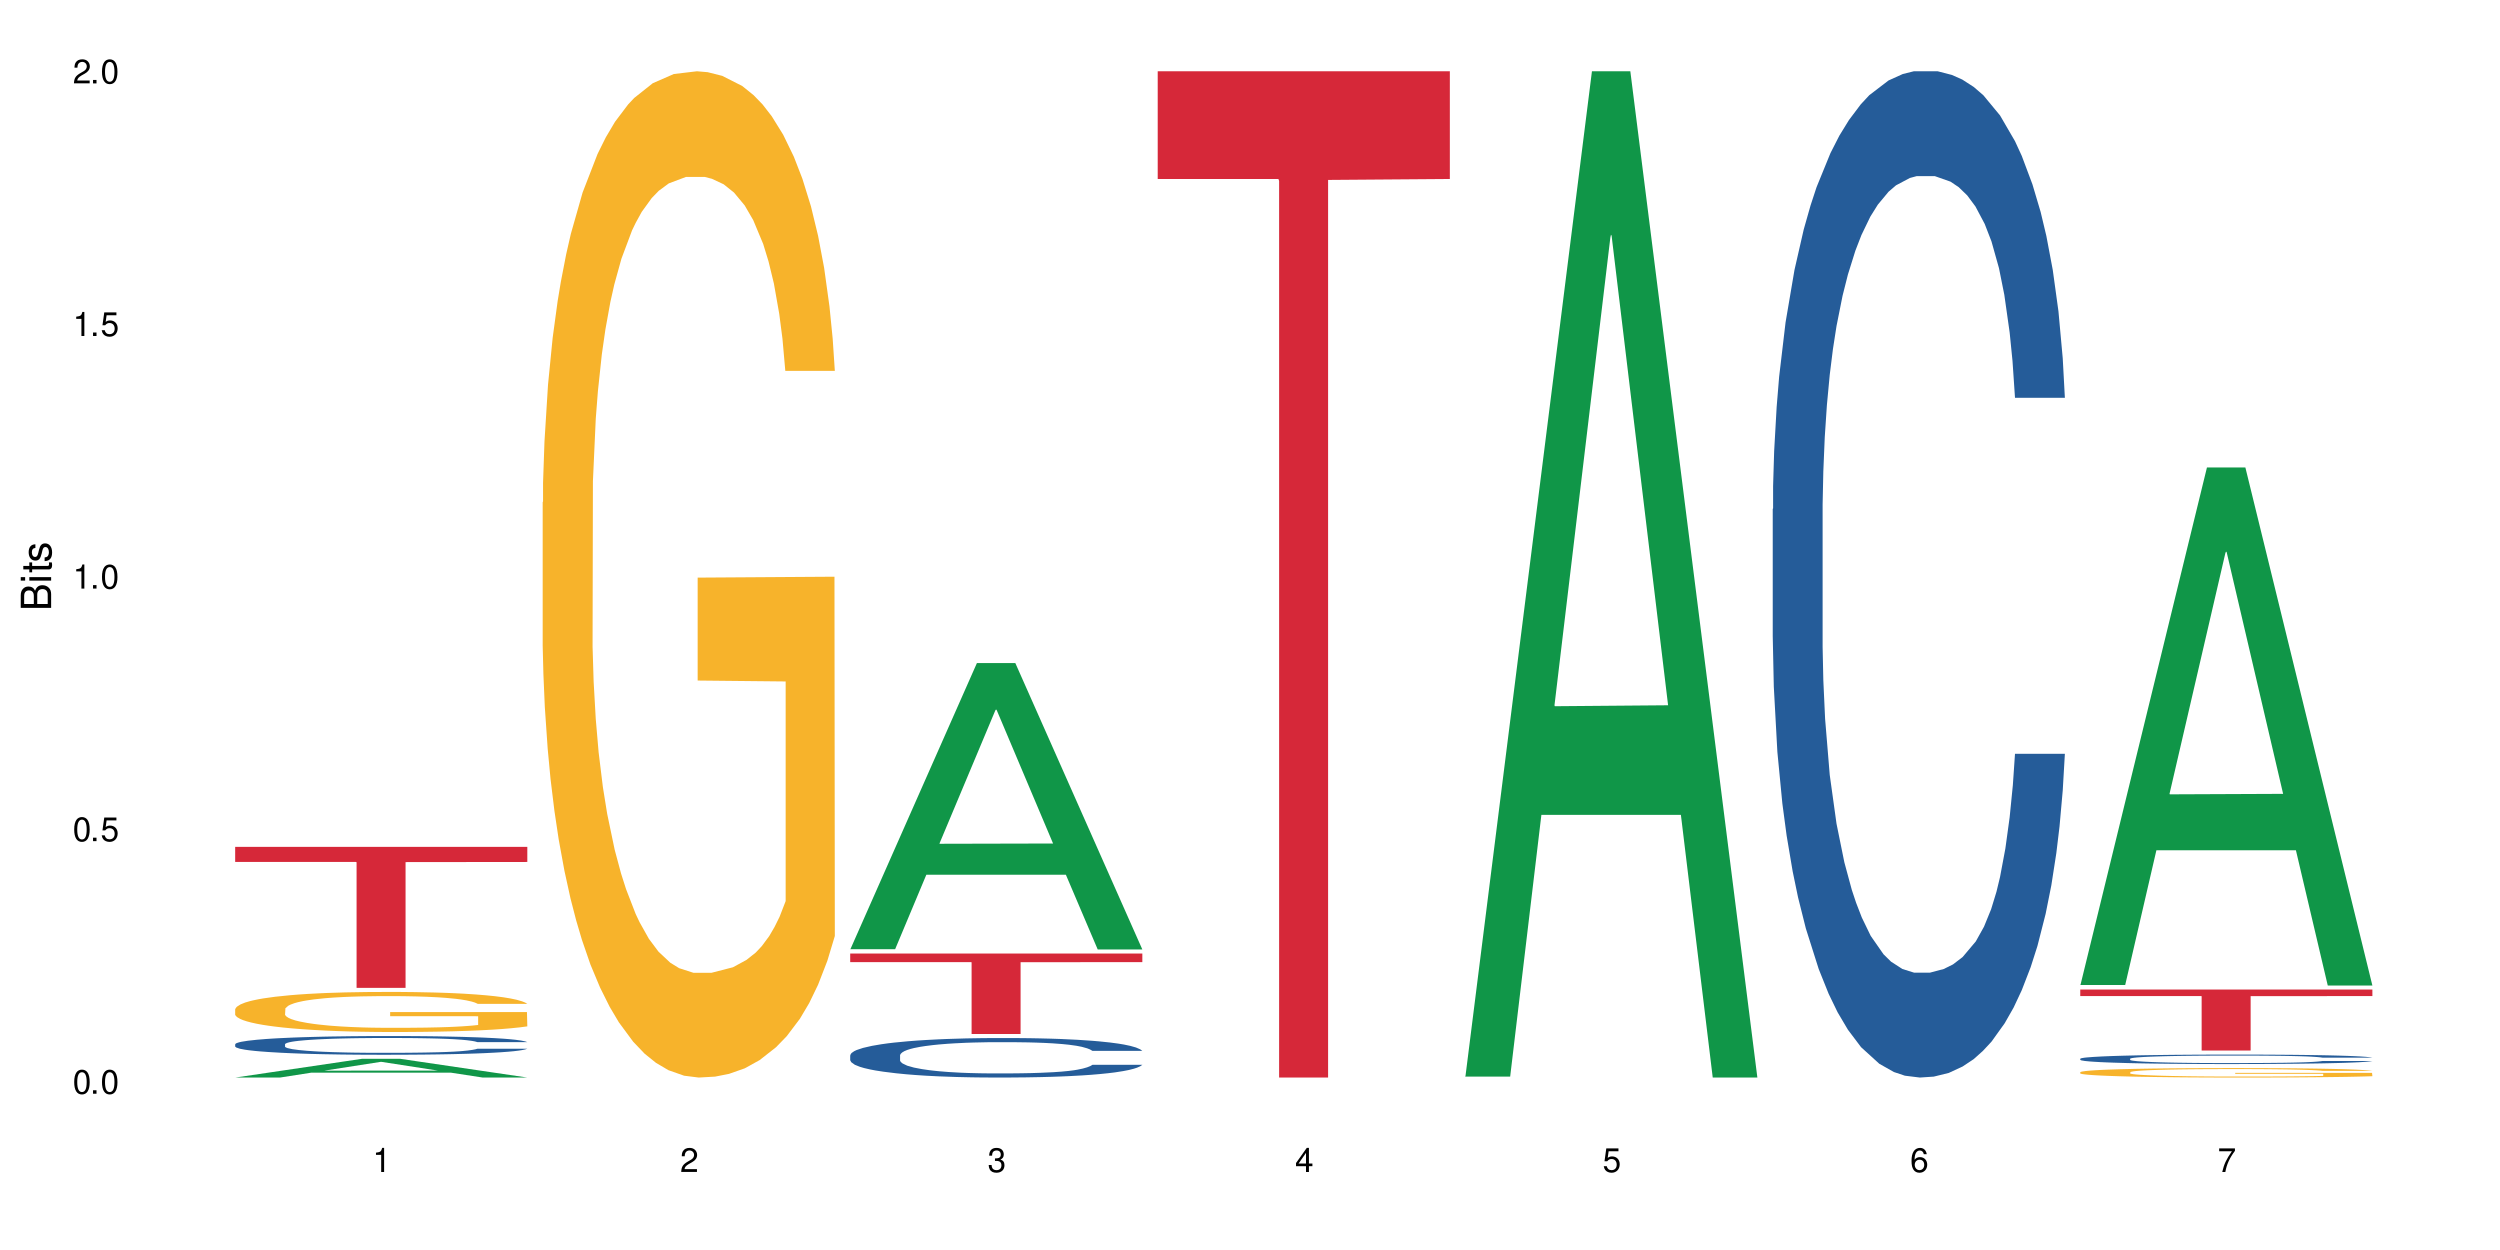
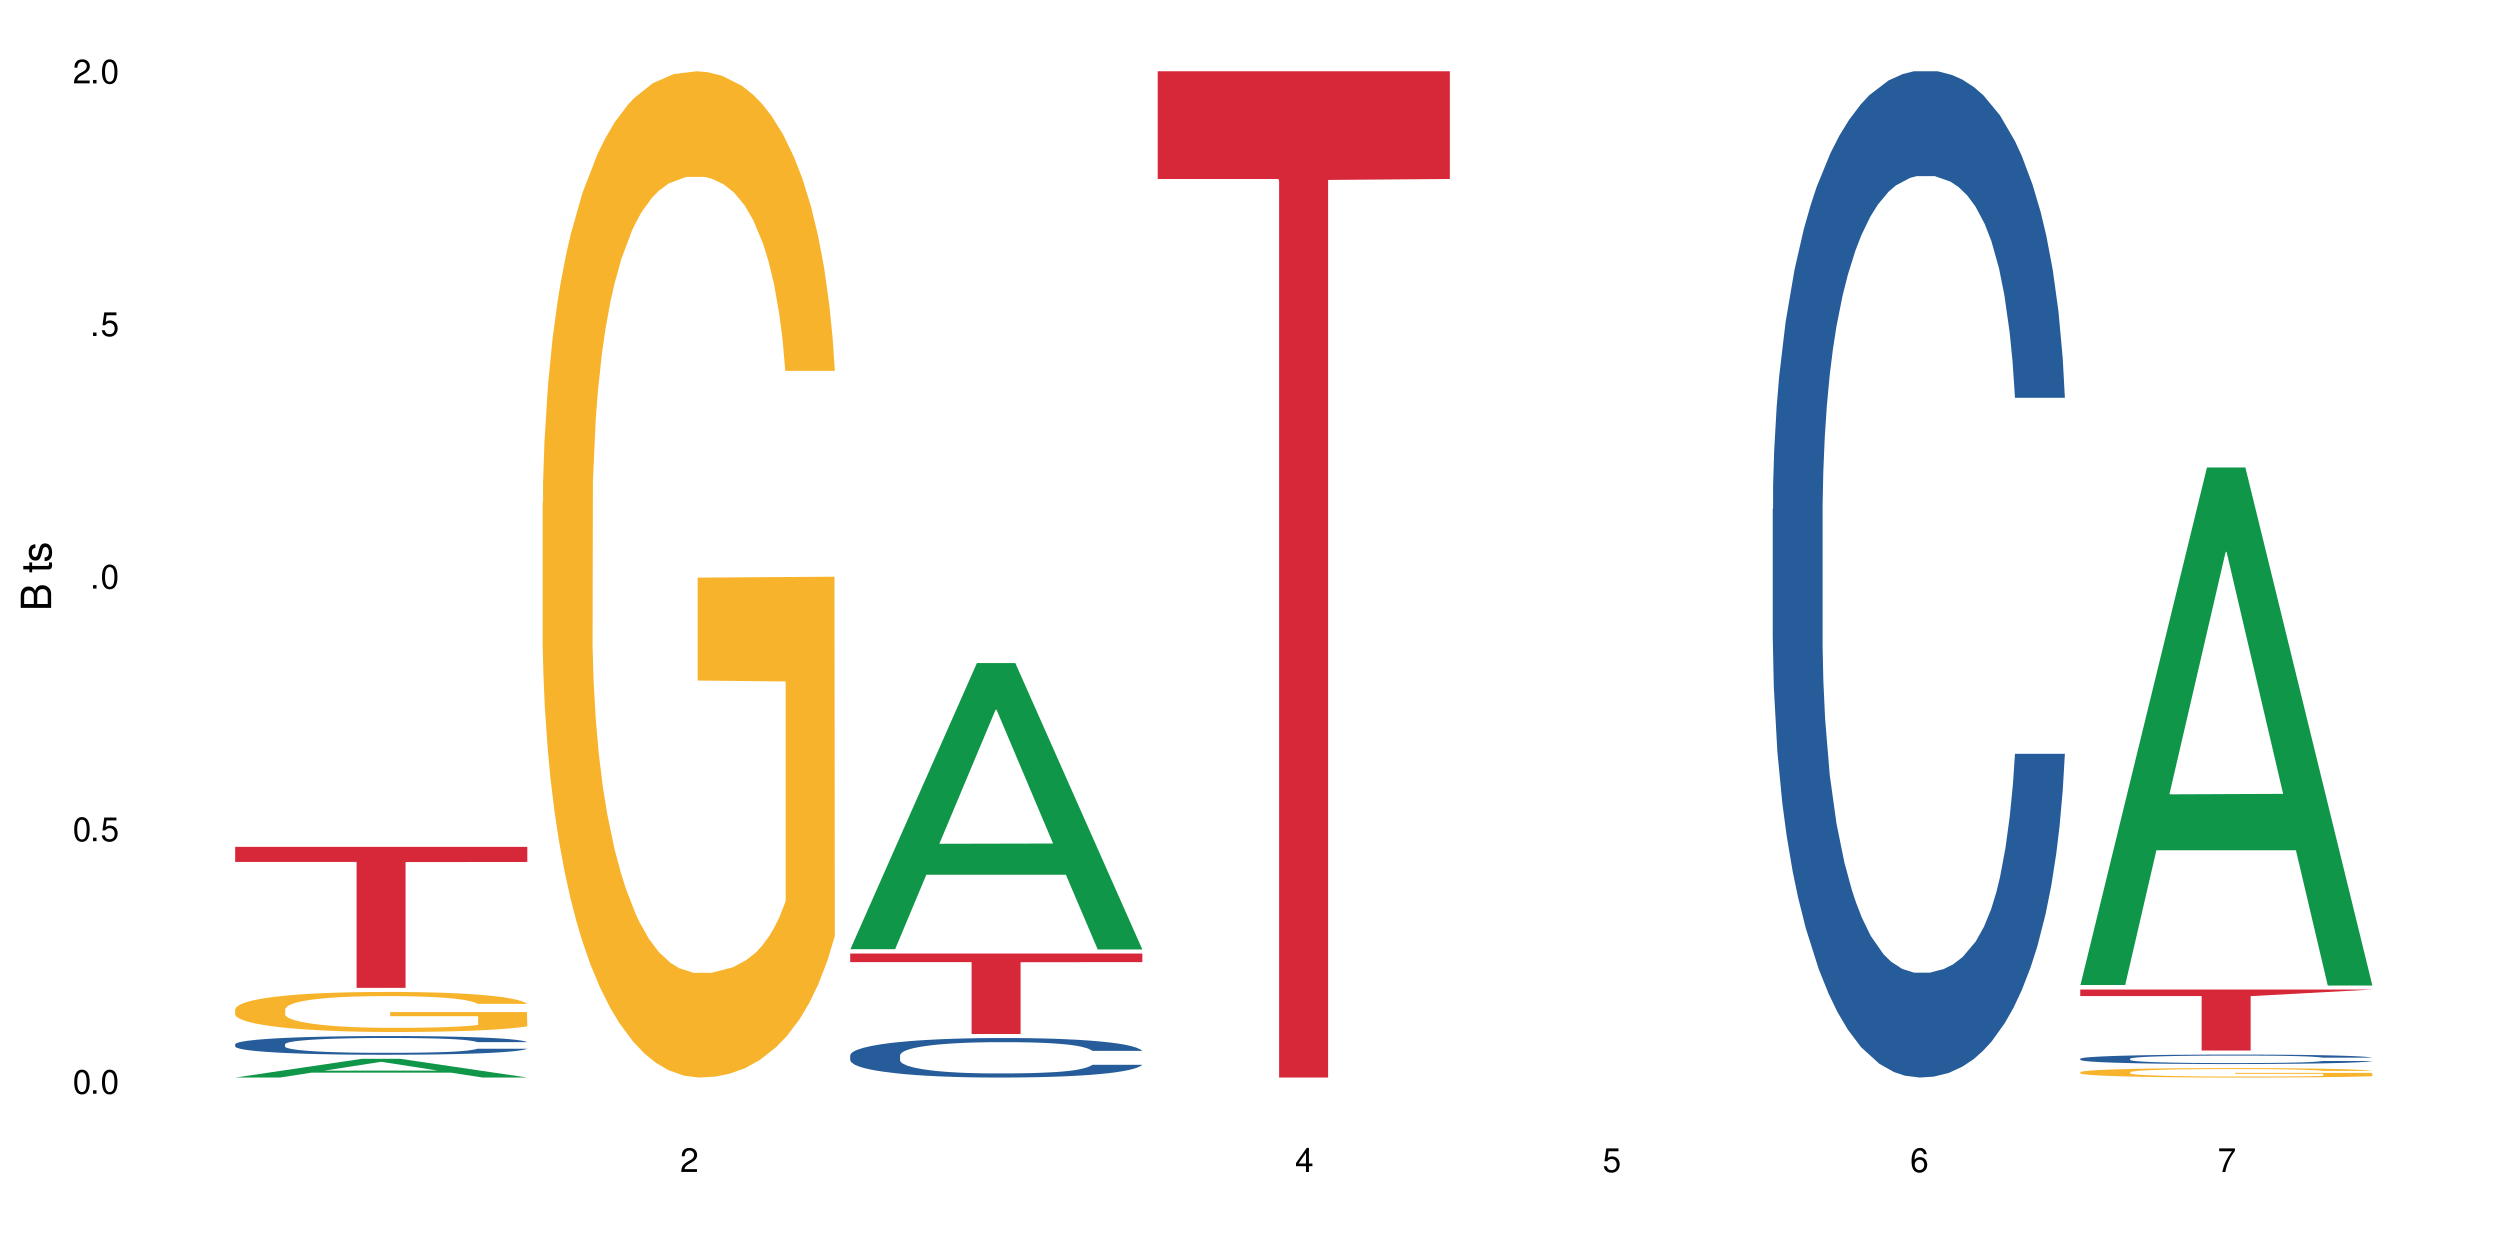
<svg xmlns="http://www.w3.org/2000/svg" xmlns:xlink="http://www.w3.org/1999/xlink" width="720" height="360" viewBox="0 0 720 360">
  <defs>
    <g>
      <g id="glyph-0-0">
</g>
      <g id="glyph-0-1">
        <path d="M 2.641 -6.938 C 2 -6.938 1.422 -6.656 1.078 -6.172 C 0.641 -5.562 0.406 -4.641 0.406 -3.359 C 0.406 -1.016 1.188 0.219 2.641 0.219 C 4.078 0.219 4.859 -1.016 4.859 -3.297 C 4.859 -4.641 4.656 -5.547 4.203 -6.172 C 3.844 -6.656 3.281 -6.938 2.641 -6.938 Z M 2.641 -6.188 C 3.547 -6.188 4 -5.25 4 -3.375 C 4 -1.406 3.562 -0.484 2.625 -0.484 C 1.734 -0.484 1.281 -1.438 1.281 -3.344 C 1.281 -5.25 1.734 -6.188 2.641 -6.188 Z M 2.641 -6.188 " />
      </g>
      <g id="glyph-0-2">
        <path d="M 1.828 -1 L 0.828 -1 L 0.828 0 L 1.828 0 Z M 1.828 -1 " />
      </g>
      <g id="glyph-0-3">
        <path d="M 4.562 -6.797 L 1.062 -6.797 L 0.547 -3.094 L 1.328 -3.094 C 1.719 -3.562 2.047 -3.734 2.578 -3.734 C 3.484 -3.734 4.062 -3.109 4.062 -2.094 C 4.062 -1.125 3.484 -0.531 2.578 -0.531 C 1.828 -0.531 1.375 -0.906 1.188 -1.672 L 0.328 -1.672 C 0.453 -1.109 0.547 -0.844 0.75 -0.594 C 1.125 -0.078 1.828 0.219 2.594 0.219 C 3.969 0.219 4.922 -0.781 4.922 -2.219 C 4.922 -3.562 4.031 -4.484 2.719 -4.484 C 2.25 -4.484 1.859 -4.359 1.469 -4.062 L 1.734 -5.969 L 4.562 -5.969 Z M 4.562 -6.797 " />
      </g>
      <g id="glyph-0-4">
-         <path d="M 2.484 -4.938 L 2.484 0 L 3.328 0 L 3.328 -6.938 L 2.766 -6.938 C 2.469 -5.875 2.281 -5.734 0.984 -5.562 L 0.984 -4.938 Z M 2.484 -4.938 " />
-       </g>
+         </g>
      <g id="glyph-0-5">
        <path d="M 4.859 -0.828 L 1.281 -0.828 C 1.359 -1.406 1.672 -1.781 2.5 -2.281 L 3.469 -2.828 C 4.406 -3.344 4.906 -4.062 4.906 -4.906 C 4.906 -5.484 4.672 -6.031 4.266 -6.406 C 3.859 -6.766 3.375 -6.938 2.719 -6.938 C 1.859 -6.938 1.219 -6.625 0.844 -6.031 C 0.609 -5.672 0.5 -5.234 0.484 -4.531 L 1.328 -4.531 C 1.359 -5.016 1.406 -5.281 1.531 -5.516 C 1.75 -5.938 2.188 -6.203 2.703 -6.203 C 3.469 -6.203 4.031 -5.641 4.031 -4.891 C 4.031 -4.344 3.719 -3.859 3.125 -3.516 L 2.234 -3 C 0.812 -2.172 0.406 -1.531 0.328 -0.016 L 4.859 -0.016 Z M 4.859 -0.828 " />
      </g>
      <g id="glyph-0-6">
-         <path d="M 2.125 -3.188 L 2.578 -3.188 C 3.5 -3.188 3.984 -2.766 3.984 -1.922 C 3.984 -1.062 3.469 -0.531 2.594 -0.531 C 1.656 -0.531 1.203 -1 1.156 -2.016 L 0.312 -2.016 C 0.344 -1.453 0.438 -1.094 0.609 -0.781 C 0.953 -0.109 1.625 0.219 2.547 0.219 C 3.953 0.219 4.859 -0.625 4.859 -1.938 C 4.859 -2.828 4.516 -3.297 3.703 -3.594 C 4.344 -3.844 4.656 -4.328 4.656 -5.031 C 4.656 -6.219 3.875 -6.938 2.578 -6.938 C 1.203 -6.938 0.484 -6.172 0.453 -4.703 L 1.297 -4.703 C 1.312 -5.125 1.344 -5.359 1.453 -5.578 C 1.641 -5.969 2.062 -6.203 2.594 -6.203 C 3.344 -6.203 3.797 -5.75 3.797 -5 C 3.797 -4.516 3.609 -4.219 3.25 -4.047 C 3.016 -3.953 2.703 -3.922 2.125 -3.906 Z M 2.125 -3.188 " />
-       </g>
+         </g>
      <g id="glyph-0-7">
        <path d="M 3.141 -1.672 L 3.141 0 L 3.984 0 L 3.984 -1.672 L 4.984 -1.672 L 4.984 -2.438 L 3.984 -2.438 L 3.984 -6.938 L 3.359 -6.938 L 0.266 -2.578 L 0.266 -1.672 Z M 3.141 -2.438 L 1 -2.438 L 3.141 -5.5 Z M 3.141 -2.438 " />
      </g>
      <g id="glyph-0-8">
        <path d="M 4.781 -5.125 C 4.609 -6.266 3.891 -6.938 2.844 -6.938 C 2.094 -6.938 1.422 -6.578 1.031 -5.953 C 0.594 -5.266 0.406 -4.422 0.406 -3.172 C 0.406 -2 0.578 -1.25 0.984 -0.641 C 1.359 -0.078 1.953 0.219 2.703 0.219 C 3.984 0.219 4.922 -0.75 4.922 -2.094 C 4.922 -3.375 4.062 -4.281 2.844 -4.281 C 2.172 -4.281 1.641 -4.031 1.281 -3.516 C 1.281 -5.234 1.828 -6.188 2.797 -6.188 C 3.391 -6.188 3.797 -5.797 3.938 -5.125 Z M 2.734 -3.531 C 3.547 -3.531 4.062 -2.953 4.062 -2.031 C 4.062 -1.156 3.484 -0.531 2.703 -0.531 C 1.922 -0.531 1.328 -1.188 1.328 -2.078 C 1.328 -2.938 1.906 -3.531 2.734 -3.531 Z M 2.734 -3.531 " />
      </g>
      <g id="glyph-0-9">
        <path d="M 4.984 -6.797 L 0.438 -6.797 L 0.438 -5.969 L 4.109 -5.969 C 2.5 -3.656 1.828 -2.234 1.328 0 L 2.219 0 C 2.594 -2.172 3.453 -4.047 4.984 -6.094 Z M 4.984 -6.797 " />
      </g>
      <g id="glyph-1-0">
</g>
      <g id="glyph-1-1">
        <path d="M 0 -0.953 L 0 -4.891 C 0 -5.719 -0.234 -6.344 -0.734 -6.797 C -1.188 -7.234 -1.812 -7.469 -2.5 -7.469 C -3.547 -7.469 -4.188 -7 -4.625 -5.875 C -4.984 -6.688 -5.625 -7.094 -6.531 -7.094 C -7.172 -7.094 -7.734 -6.859 -8.141 -6.391 C -8.562 -5.922 -8.75 -5.344 -8.75 -4.5 L -8.75 -0.953 Z M -4.984 -2.062 L -7.766 -2.062 L -7.766 -4.219 C -7.766 -4.844 -7.688 -5.203 -7.453 -5.5 C -7.219 -5.812 -6.859 -5.969 -6.375 -5.969 C -5.891 -5.969 -5.531 -5.812 -5.297 -5.5 C -5.062 -5.203 -4.984 -4.844 -4.984 -4.219 Z M -0.984 -2.062 L -4 -2.062 L -4 -4.781 C -4 -5.766 -3.438 -6.359 -2.484 -6.359 C -1.547 -6.359 -0.984 -5.766 -0.984 -4.781 Z M -0.984 -2.062 " />
      </g>
      <g id="glyph-1-2">
-         <path d="M -6.281 -1.797 L -6.281 -0.797 L 0 -0.797 L 0 -1.797 Z M -8.75 -1.797 L -8.75 -0.797 L -7.484 -0.797 L -7.484 -1.797 Z M -8.75 -1.797 " />
-       </g>
+         </g>
      <g id="glyph-1-3">
        <path d="M -6.281 -3.047 L -6.281 -2.016 L -8.016 -2.016 L -8.016 -1.016 L -6.281 -1.016 L -6.281 -0.172 L -5.469 -0.172 L -5.469 -1.016 L -0.719 -1.016 C -0.078 -1.016 0.281 -1.453 0.281 -2.234 C 0.281 -2.5 0.25 -2.719 0.188 -3.047 L -0.641 -3.047 C -0.609 -2.906 -0.594 -2.766 -0.594 -2.562 C -0.594 -2.141 -0.719 -2.016 -1.156 -2.016 L -5.469 -2.016 L -5.469 -3.047 Z M -6.281 -3.047 " />
      </g>
      <g id="glyph-1-4">
        <path d="M -4.531 -5.25 C -5.766 -5.25 -6.469 -4.422 -6.469 -2.969 C -6.469 -1.516 -5.719 -0.562 -4.547 -0.562 C -3.562 -0.562 -3.094 -1.062 -2.734 -2.562 L -2.516 -3.484 C -2.344 -4.188 -2.094 -4.469 -1.641 -4.469 C -1.047 -4.469 -0.641 -3.875 -0.641 -3 C -0.641 -2.453 -0.797 -2 -1.062 -1.75 C -1.25 -1.594 -1.422 -1.531 -1.875 -1.469 L -1.875 -0.406 C -0.422 -0.453 0.281 -1.266 0.281 -2.922 C 0.281 -4.5 -0.5 -5.516 -1.719 -5.516 C -2.656 -5.516 -3.172 -4.984 -3.469 -3.734 L -3.703 -2.766 C -3.891 -1.953 -4.156 -1.609 -4.594 -1.609 C -5.188 -1.609 -5.547 -2.125 -5.547 -2.938 C -5.547 -3.75 -5.203 -4.172 -4.531 -4.203 Z M -4.531 -5.25 " />
      </g>
    </g>
  </defs>
  <rect x="-72" y="-36" width="864" height="432" fill="rgb(100%, 100%, 100%)" fill-opacity="1" />
  <path fill-rule="nonzero" fill="rgb(6.275%, 58.824%, 28.235%)" fill-opacity="1" d="M 67.73 310.328 L 67.82 310.324 L 104.227 304.941 L 115.281 304.941 L 151.867 310.332 L 139.012 310.332 L 129.844 308.926 L 89.664 308.926 L 80.676 310.328 L 67.73 310.328 L 93.527 308.344 L 126.156 308.336 L 109.887 305.82 L 109.707 305.816 L 109.527 305.832 L 93.438 308.336 L 93.527 308.344 Z M 67.73 310.328 " />
  <path fill-rule="nonzero" fill="rgb(14.51%, 36.078%, 60%)" fill-opacity="1" d="M 67.73 300.73 L 67.832 300.723 L 67.832 300.605 L 68.141 300.418 L 68.859 300.184 L 69.578 300.02 L 71.426 299.727 L 73.988 299.449 L 76.656 299.23 L 78.605 299.102 L 80.352 299.004 L 84.352 298.82 L 86.918 298.727 L 89.688 298.645 L 93.074 298.559 L 95.535 298.512 L 101.078 298.434 L 105.18 298.398 L 108.363 298.383 L 115.238 298.383 L 119.34 298.402 L 122.316 298.426 L 125.598 298.465 L 128.371 298.512 L 133.191 298.621 L 137.5 298.758 L 139.449 298.836 L 142.527 298.988 L 144.891 299.137 L 146.531 299.266 L 148.379 299.449 L 150.02 299.668 L 151.25 299.922 L 151.867 300.133 L 137.5 300.133 L 136.785 299.934 L 135.961 299.781 L 134.422 299.582 L 132.883 299.438 L 130.73 299.293 L 128.781 299.199 L 126.113 299.105 L 123.754 299.047 L 121.289 299.004 L 118.93 298.973 L 114.414 298.945 L 109.184 298.945 L 107.234 298.953 L 103.23 298.992 L 101.078 299.027 L 98 299.098 L 95.844 299.16 L 93.281 299.262 L 91.535 299.344 L 89.379 299.473 L 87.84 299.586 L 86.098 299.75 L 85.07 299.871 L 84.148 300.008 L 83.328 300.172 L 82.711 300.344 L 82.301 300.527 L 82.094 300.703 L 82.094 301.469 L 82.301 301.645 L 82.812 301.852 L 84.148 302.152 L 86.098 302.414 L 88.355 302.621 L 90.508 302.77 L 91.742 302.84 L 93.383 302.918 L 95.945 303.016 L 99.641 303.113 L 101.797 303.156 L 105.078 303.195 L 108.465 303.215 L 112.98 303.215 L 116.98 303.195 L 119.648 303.168 L 122.418 303.129 L 126.215 303.047 L 128.574 302.969 L 130.629 302.875 L 132.168 302.781 L 133.191 302.699 L 134.73 302.547 L 135.961 302.379 L 136.887 302.207 L 137.5 302.039 L 151.867 302.039 L 151.25 302.238 L 150.328 302.43 L 149.402 302.574 L 147.969 302.746 L 146.324 302.898 L 143.965 303.07 L 142.016 303.184 L 139.449 303.309 L 137.09 303.402 L 134.527 303.484 L 130.73 303.582 L 128.266 303.633 L 125.598 303.676 L 122.418 303.715 L 118.418 303.75 L 114.109 303.77 L 110.105 303.777 L 105.797 303.766 L 102.617 303.746 L 98.41 303.703 L 93.176 303.613 L 89.379 303.52 L 86.406 303.426 L 83.84 303.328 L 80.969 303.195 L 77.273 302.977 L 75.016 302.809 L 73.477 302.672 L 71.734 302.48 L 70.5 302.305 L 69.066 302.031 L 68.039 301.68 L 67.73 301.41 Z M 67.73 300.73 " />
  <path fill-rule="nonzero" fill="rgb(96.863%, 70.196%, 16.863%)" fill-opacity="1" d="M 67.73 290.617 L 67.832 290.609 L 67.832 290.398 L 68.242 289.922 L 69.27 289.27 L 70.605 288.73 L 72.039 288.309 L 72.965 288.09 L 74.504 287.773 L 75.836 287.539 L 79.223 287.066 L 83.531 286.625 L 85.891 286.434 L 88.559 286.254 L 92.355 286.055 L 94.102 285.98 L 99.438 285.812 L 105.488 285.707 L 112.16 285.676 L 115.238 285.684 L 119.441 285.727 L 125.188 285.844 L 128.473 285.949 L 131.039 286.055 L 133.707 286.191 L 136.988 286.402 L 140.066 286.656 L 142.527 286.906 L 144.992 287.223 L 147.043 287.562 L 148.789 287.93 L 150.328 288.375 L 151.25 288.742 L 151.867 289.113 L 137.605 289.113 L 136.785 288.742 L 135.859 288.457 L 134.32 288.109 L 132.781 287.855 L 131.242 287.656 L 128.371 287.383 L 125.906 287.215 L 122.828 287.066 L 119.855 286.973 L 116.469 286.906 L 114.414 286.887 L 108.977 286.887 L 104.055 286.961 L 101.18 287.047 L 99.129 287.129 L 96.254 287.289 L 94.512 287.414 L 93.484 287.5 L 90.406 287.824 L 88.355 288.121 L 87.227 288.32 L 85.789 288.637 L 84.762 288.922 L 83.633 289.344 L 83.02 289.66 L 82.199 290.375 L 82.094 292.273 L 82.402 292.676 L 83.02 293.105 L 83.84 293.488 L 85.07 293.887 L 86.301 294.191 L 88.457 294.605 L 90.305 294.879 L 91.742 295.059 L 94.512 295.344 L 95.641 295.438 L 98.309 295.625 L 101.078 295.773 L 104.465 295.902 L 107.027 295.965 L 111.133 296.016 L 116.363 296.016 L 122.52 295.953 L 126.422 295.871 L 129.09 295.785 L 130.832 295.711 L 132.988 295.594 L 134.527 295.488 L 135.961 295.375 L 137.707 295.195 L 137.707 292.676 L 112.363 292.664 L 112.363 291.484 L 151.762 291.473 L 151.867 295.594 L 149.711 295.879 L 147.043 296.152 L 144.48 296.363 L 141.812 296.543 L 138.016 296.746 L 134.938 296.871 L 130.215 297.02 L 125.906 297.113 L 121.395 297.176 L 117.391 297.207 L 112.672 297.219 L 108.465 297.199 L 103.949 297.133 L 100.359 297.051 L 97.074 296.945 L 93.793 296.809 L 89.688 296.586 L 87.02 296.406 L 84.25 296.188 L 81.48 295.922 L 79.016 295.637 L 77.375 295.414 L 75.734 295.164 L 73.988 294.848 L 72.348 294.488 L 71.117 294.16 L 69.988 293.793 L 69.168 293.445 L 68.348 292.969 L 67.938 292.59 L 67.73 292.266 Z M 67.73 290.617 " />
  <path fill-rule="nonzero" fill="rgb(83.922%, 15.686%, 22.353%)" fill-opacity="1" d="M 67.73 243.898 L 151.867 243.898 L 151.867 248.246 L 116.801 248.285 L 116.801 284.512 L 102.695 284.512 L 102.695 248.324 L 102.488 248.246 L 67.73 248.246 Z M 67.73 243.898 " />
  <path fill-rule="nonzero" fill="rgb(96.863%, 70.196%, 16.863%)" fill-opacity="1" d="M 156.293 144.652 L 156.398 144.387 L 156.398 139.094 L 156.809 127.184 L 157.832 110.777 L 159.168 97.277 L 160.605 86.691 L 161.527 81.133 L 163.066 73.195 L 164.398 67.371 L 167.785 55.461 L 172.094 44.348 L 174.457 39.582 L 177.121 35.082 L 180.918 30.055 L 182.664 28.203 L 188 23.965 L 194.051 21.32 L 200.723 20.527 L 203.801 20.789 L 208.008 21.848 L 213.754 24.762 L 217.035 27.406 L 219.602 30.055 L 222.27 33.496 L 225.551 38.789 L 228.629 45.141 L 231.094 51.492 L 233.555 59.43 L 235.605 67.902 L 237.352 77.164 L 238.891 88.281 L 239.812 97.543 L 240.43 106.805 L 226.168 106.805 L 225.348 97.543 L 224.422 90.398 L 222.883 81.664 L 221.344 75.312 L 219.805 70.281 L 216.934 63.402 L 214.473 59.168 L 211.395 55.461 L 208.418 53.078 L 205.031 51.492 L 202.98 50.961 L 197.543 50.961 L 192.617 52.816 L 189.742 54.934 L 187.691 57.051 L 184.816 61.02 L 183.074 64.195 L 182.047 66.312 L 178.969 74.516 L 176.918 81.93 L 175.789 86.957 L 174.352 94.898 L 173.328 102.043 L 172.199 112.629 L 171.582 120.57 L 170.762 138.566 L 170.66 186.207 L 170.965 196.262 L 171.582 207.113 L 172.402 216.641 L 173.633 226.699 L 174.867 234.375 L 177.02 244.695 L 178.867 251.578 L 180.305 256.078 L 183.074 263.223 L 184.203 265.605 L 186.871 270.367 L 189.641 274.074 L 193.027 277.25 L 195.59 278.836 L 199.695 280.16 L 204.93 280.16 L 211.086 278.574 L 214.984 276.457 L 217.652 274.34 L 219.395 272.484 L 221.551 269.574 L 223.09 266.926 L 224.527 264.016 L 226.27 259.516 L 226.27 196.262 L 200.926 195.996 L 200.926 166.355 L 240.328 166.09 L 240.43 269.574 L 238.273 276.719 L 235.605 283.602 L 233.043 288.895 L 230.375 293.395 L 226.578 298.422 L 223.5 301.598 L 218.781 305.305 L 214.473 307.688 L 209.957 309.273 L 205.953 310.066 L 201.234 310.332 L 197.027 309.805 L 192.512 308.215 L 188.922 306.098 L 185.641 303.453 L 182.355 300.012 L 178.25 294.453 L 175.582 289.953 L 172.812 284.395 L 170.043 277.777 L 167.582 270.633 L 165.938 265.074 L 164.297 258.723 L 162.555 250.781 L 160.91 241.785 L 159.68 233.578 L 158.551 224.316 L 157.73 215.582 L 156.91 203.672 L 156.5 194.145 L 156.293 185.941 Z M 156.293 144.652 " />
  <path fill-rule="nonzero" fill="rgb(6.275%, 58.824%, 28.235%)" fill-opacity="1" d="M 244.859 273.371 L 244.949 273.293 L 281.352 190.957 L 292.41 190.957 L 328.992 273.445 L 316.141 273.445 L 306.969 251.914 L 266.789 251.914 L 257.801 273.371 L 244.859 273.371 L 270.656 243.008 L 303.285 242.93 L 287.016 204.434 L 286.836 204.355 L 286.656 204.59 L 270.566 242.93 L 270.656 243.008 Z M 244.859 273.371 " />
  <path fill-rule="nonzero" fill="rgb(14.51%, 36.078%, 60%)" fill-opacity="1" d="M 244.859 303.91 L 244.961 303.898 L 244.961 303.648 L 245.27 303.254 L 245.988 302.754 L 246.703 302.41 L 248.551 301.797 L 251.117 301.207 L 253.785 300.75 L 255.734 300.477 L 257.477 300.27 L 261.48 299.887 L 264.043 299.688 L 266.816 299.512 L 270.199 299.336 L 272.664 299.23 L 278.203 299.062 L 282.309 298.992 L 285.488 298.961 L 292.363 298.961 L 296.469 299 L 299.441 299.055 L 302.727 299.137 L 305.496 299.23 L 310.32 299.461 L 314.629 299.75 L 316.578 299.918 L 319.656 300.238 L 322.016 300.551 L 323.656 300.82 L 325.504 301.207 L 327.145 301.672 L 328.379 302.203 L 328.992 302.652 L 314.629 302.652 L 313.91 302.234 L 313.09 301.914 L 311.551 301.484 L 310.012 301.184 L 307.855 300.883 L 305.906 300.688 L 303.238 300.488 L 300.879 300.363 L 298.418 300.27 L 296.059 300.207 L 291.543 300.145 L 286.309 300.145 L 284.359 300.164 L 280.359 300.25 L 278.203 300.32 L 275.125 300.469 L 272.973 300.602 L 270.406 300.809 L 268.66 300.988 L 266.508 301.258 L 264.969 301.496 L 263.223 301.84 L 262.199 302.098 L 261.273 302.391 L 260.453 302.734 L 259.84 303.098 L 259.426 303.48 L 259.223 303.855 L 259.223 305.469 L 259.426 305.84 L 259.941 306.277 L 261.273 306.914 L 263.223 307.465 L 265.48 307.898 L 267.637 308.211 L 268.867 308.355 L 270.508 308.523 L 273.074 308.73 L 276.77 308.941 L 278.922 309.023 L 282.207 309.105 L 285.59 309.148 L 290.105 309.148 L 294.109 309.105 L 296.773 309.055 L 299.547 308.969 L 303.344 308.793 L 305.703 308.629 L 307.754 308.43 L 309.293 308.234 L 310.32 308.066 L 311.859 307.742 L 313.09 307.391 L 314.012 307.027 L 314.629 306.672 L 328.992 306.672 L 328.379 307.09 L 327.453 307.496 L 326.531 307.797 L 325.094 308.16 L 323.453 308.48 L 321.094 308.848 L 319.145 309.086 L 316.578 309.344 L 314.219 309.543 L 311.652 309.719 L 307.855 309.926 L 305.395 310.031 L 302.727 310.125 L 299.547 310.207 L 295.543 310.281 L 291.234 310.32 L 287.234 310.332 L 282.926 310.312 L 279.742 310.27 L 275.535 310.176 L 270.305 309.988 L 266.508 309.793 L 263.531 309.594 L 260.965 309.387 L 258.094 309.105 L 254.398 308.648 L 252.145 308.297 L 250.605 308.004 L 248.859 307.598 L 247.629 307.234 L 246.191 306.652 L 245.164 305.914 L 244.859 305.344 Z M 244.859 303.91 " />
  <path fill-rule="nonzero" fill="rgb(83.922%, 15.686%, 22.353%)" fill-opacity="1" d="M 244.859 274.609 L 328.992 274.609 L 328.992 277.094 L 293.93 277.113 L 293.93 297.797 L 279.82 297.797 L 279.82 277.137 L 279.617 277.094 L 244.859 277.094 Z M 244.859 274.609 " />
  <path fill-rule="nonzero" fill="rgb(83.922%, 15.686%, 22.353%)" fill-opacity="1" d="M 333.422 20.527 L 417.555 20.527 L 417.555 51.547 L 382.492 51.82 L 382.492 310.332 L 368.383 310.332 L 368.383 52.094 L 368.18 51.547 L 333.422 51.547 Z M 333.422 20.527 " />
-   <path fill-rule="nonzero" fill="rgb(6.275%, 58.824%, 28.235%)" fill-opacity="1" d="M 421.984 310.059 L 422.074 309.789 L 458.48 20.527 L 469.535 20.527 L 506.121 310.332 L 493.266 310.332 L 484.098 234.684 L 443.918 234.684 L 434.93 310.059 L 421.984 310.059 L 447.781 203.391 L 480.41 203.117 L 464.141 67.875 L 463.961 67.602 L 463.781 68.418 L 447.691 203.117 L 447.781 203.391 Z M 421.984 310.059 " />
  <path fill-rule="nonzero" fill="rgb(14.51%, 36.078%, 60%)" fill-opacity="1" d="M 510.547 146.621 L 510.652 146.355 L 510.652 140 L 510.957 129.934 L 511.676 117.215 L 512.395 108.477 L 514.242 92.844 L 516.809 77.746 L 519.473 66.09 L 521.426 59.203 L 523.168 53.902 L 527.168 44.102 L 529.734 39.07 L 532.504 34.566 L 535.891 30.062 L 538.355 27.414 L 543.895 23.176 L 548 21.32 L 551.18 20.527 L 558.055 20.527 L 562.156 21.586 L 565.133 22.91 L 568.418 25.031 L 571.188 27.414 L 576.008 33.242 L 580.32 40.66 L 582.27 44.898 L 585.348 53.109 L 587.707 61.055 L 589.348 67.945 L 591.195 77.746 L 592.836 89.668 L 594.066 103.176 L 594.684 114.566 L 580.32 114.566 L 579.602 103.973 L 578.781 95.758 L 577.242 84.898 L 575.703 77.215 L 573.547 69.535 L 571.598 64.5 L 568.93 59.469 L 566.57 56.289 L 564.105 53.902 L 561.746 52.316 L 557.234 50.727 L 552 50.727 L 550.051 51.254 L 546.051 53.375 L 543.895 55.23 L 540.816 58.938 L 538.66 62.383 L 536.098 67.68 L 534.352 72.184 L 532.199 79.07 L 530.66 85.164 L 528.914 93.906 L 527.887 100.527 L 526.965 107.945 L 526.145 116.688 L 525.527 125.957 L 525.117 135.762 L 524.914 145.297 L 524.914 186.355 L 525.117 195.895 L 525.629 207.02 L 526.965 223.18 L 528.914 237.219 L 531.172 248.344 L 533.324 256.293 L 534.559 260 L 536.199 264.238 L 538.766 269.535 L 542.457 274.836 L 544.613 276.953 L 547.895 279.074 L 551.281 280.133 L 555.797 280.133 L 559.797 279.074 L 562.465 277.75 L 565.234 275.629 L 569.031 271.125 L 571.391 266.887 L 573.445 261.855 L 574.984 256.82 L 576.008 252.582 L 577.547 244.371 L 578.781 235.363 L 579.703 226.094 L 580.32 217.086 L 594.684 217.086 L 594.066 227.684 L 593.145 238.012 L 592.223 245.695 L 590.785 254.969 L 589.145 263.18 L 586.781 272.449 L 584.832 278.543 L 582.27 285.168 L 579.91 290.199 L 577.344 294.703 L 573.547 300 L 571.086 302.648 L 568.418 305.035 L 565.234 307.152 L 561.234 309.008 L 556.926 310.066 L 552.922 310.332 L 548.613 309.801 L 545.434 308.742 L 541.227 306.359 L 535.992 301.59 L 532.199 296.559 L 529.223 291.523 L 526.656 286.227 L 523.785 279.074 L 520.09 267.418 L 517.832 258.41 L 516.293 250.992 L 514.551 240.664 L 513.316 231.391 L 511.883 216.555 L 510.855 197.746 L 510.547 183.18 Z M 510.547 146.621 " />
  <path fill-rule="nonzero" fill="rgb(6.275%, 58.824%, 28.235%)" fill-opacity="1" d="M 599.113 283.688 L 599.203 283.547 L 635.605 134.621 L 646.664 134.621 L 683.246 283.828 L 670.395 283.828 L 661.223 244.879 L 621.043 244.879 L 612.055 283.688 L 599.113 283.688 L 624.91 228.77 L 657.539 228.629 L 641.27 159 L 641.09 158.859 L 640.91 159.277 L 624.82 228.629 L 624.91 228.77 Z M 599.113 283.688 " />
  <path fill-rule="nonzero" fill="rgb(14.51%, 36.078%, 60%)" fill-opacity="1" d="M 599.113 304.906 L 599.215 304.902 L 599.215 304.844 L 599.523 304.75 L 600.238 304.629 L 600.957 304.547 L 602.805 304.402 L 605.371 304.258 L 608.039 304.148 L 609.988 304.086 L 611.73 304.035 L 615.734 303.941 L 618.297 303.895 L 621.07 303.855 L 624.453 303.812 L 626.918 303.785 L 632.457 303.746 L 636.562 303.73 L 639.742 303.723 L 646.617 303.723 L 650.723 303.73 L 653.695 303.742 L 656.98 303.766 L 659.75 303.785 L 664.574 303.84 L 668.883 303.91 L 670.832 303.949 L 673.91 304.027 L 676.27 304.102 L 677.91 304.168 L 679.758 304.258 L 681.398 304.371 L 682.633 304.5 L 683.246 304.605 L 668.883 304.605 L 668.164 304.504 L 667.344 304.43 L 665.805 304.328 L 664.266 304.254 L 662.109 304.184 L 660.16 304.137 L 657.492 304.086 L 655.133 304.059 L 652.672 304.035 L 650.312 304.02 L 645.797 304.004 L 640.562 304.004 L 638.613 304.012 L 634.613 304.031 L 632.457 304.047 L 629.379 304.082 L 627.227 304.113 L 624.66 304.164 L 622.914 304.207 L 620.762 304.273 L 619.223 304.328 L 617.477 304.41 L 616.453 304.473 L 615.527 304.543 L 614.707 304.625 L 614.09 304.711 L 613.68 304.805 L 613.477 304.895 L 613.477 305.281 L 613.68 305.371 L 614.195 305.473 L 615.527 305.625 L 617.477 305.758 L 619.734 305.863 L 621.891 305.938 L 623.121 305.973 L 624.762 306.012 L 627.328 306.062 L 631.02 306.113 L 633.176 306.133 L 636.461 306.152 L 639.844 306.16 L 644.359 306.16 L 648.359 306.152 L 651.027 306.141 L 653.801 306.117 L 657.594 306.078 L 659.957 306.035 L 662.008 305.988 L 663.547 305.941 L 664.574 305.902 L 666.113 305.824 L 667.344 305.742 L 668.266 305.652 L 668.883 305.57 L 683.246 305.57 L 682.633 305.668 L 681.707 305.766 L 680.785 305.836 L 679.348 305.926 L 677.707 306 L 675.348 306.09 L 673.398 306.145 L 670.832 306.207 L 668.473 306.258 L 665.906 306.297 L 662.109 306.348 L 659.648 306.371 L 656.98 306.395 L 653.801 306.414 L 649.797 306.434 L 645.488 306.441 L 641.488 306.445 L 637.176 306.441 L 633.996 306.43 L 629.789 306.406 L 624.559 306.363 L 620.762 306.316 L 617.785 306.27 L 615.219 306.219 L 612.348 306.152 L 608.652 306.043 L 606.395 305.957 L 604.855 305.887 L 603.113 305.789 L 601.883 305.703 L 600.445 305.562 L 599.418 305.387 L 599.113 305.25 Z M 599.113 304.906 " />
  <path fill-rule="nonzero" fill="rgb(96.863%, 70.196%, 16.863%)" fill-opacity="1" d="M 599.113 308.777 L 599.215 308.773 L 599.215 308.723 L 599.625 308.609 L 600.652 308.457 L 601.984 308.332 L 603.422 308.23 L 604.344 308.18 L 605.883 308.105 L 607.219 308.051 L 610.602 307.938 L 614.914 307.832 L 617.273 307.789 L 619.941 307.746 L 623.738 307.699 L 625.48 307.68 L 630.816 307.641 L 636.871 307.617 L 643.539 307.609 L 646.617 307.613 L 650.824 307.621 L 656.57 307.648 L 659.852 307.672 L 662.418 307.699 L 665.086 307.73 L 668.367 307.781 L 671.445 307.84 L 673.91 307.898 L 676.371 307.973 L 678.426 308.055 L 680.168 308.141 L 681.707 308.246 L 682.633 308.332 L 683.246 308.418 L 668.984 308.418 L 668.164 308.332 L 667.242 308.266 L 665.703 308.184 L 664.164 308.125 L 662.625 308.078 L 659.75 308.012 L 657.289 307.973 L 654.211 307.938 L 651.234 307.914 L 647.848 307.898 L 645.797 307.895 L 640.359 307.895 L 635.434 307.914 L 632.559 307.934 L 630.508 307.953 L 627.637 307.988 L 625.891 308.02 L 624.863 308.039 L 621.785 308.117 L 619.734 308.188 L 618.605 308.234 L 617.168 308.309 L 616.145 308.375 L 615.016 308.473 L 614.398 308.551 L 613.578 308.719 L 613.477 309.164 L 613.785 309.262 L 614.398 309.363 L 615.219 309.453 L 616.453 309.547 L 617.684 309.617 L 619.836 309.715 L 621.684 309.781 L 623.121 309.824 L 625.891 309.891 L 627.02 309.91 L 629.688 309.957 L 632.457 309.992 L 635.844 310.023 L 638.41 310.035 L 642.512 310.051 L 647.746 310.051 L 653.902 310.035 L 657.801 310.016 L 660.469 309.996 L 662.211 309.977 L 664.367 309.949 L 665.906 309.926 L 667.344 309.898 L 669.086 309.855 L 669.086 309.262 L 643.742 309.258 L 643.742 308.98 L 683.145 308.977 L 683.246 309.949 L 681.094 310.016 L 678.426 310.082 L 675.859 310.133 L 673.191 310.172 L 669.395 310.219 L 666.316 310.25 L 661.598 310.285 L 657.289 310.309 L 652.773 310.324 L 648.773 310.328 L 644.051 310.332 L 639.844 310.328 L 635.332 310.312 L 631.738 310.293 L 628.457 310.27 L 625.172 310.234 L 621.07 310.184 L 618.402 310.141 L 615.629 310.09 L 612.859 310.027 L 610.398 309.961 L 608.758 309.906 L 607.113 309.848 L 605.371 309.773 L 603.73 309.688 L 602.496 309.609 L 601.367 309.523 L 600.547 309.441 L 599.727 309.332 L 599.316 309.242 L 599.113 309.164 Z M 599.113 308.777 " />
-   <path fill-rule="nonzero" fill="rgb(83.922%, 15.686%, 22.353%)" fill-opacity="1" d="M 599.113 284.992 L 683.246 284.992 L 683.246 286.871 L 648.184 286.887 L 648.184 302.559 L 634.074 302.559 L 634.074 286.906 L 633.871 286.871 L 599.113 286.871 Z M 599.113 284.992 " />
+   <path fill-rule="nonzero" fill="rgb(83.922%, 15.686%, 22.353%)" fill-opacity="1" d="M 599.113 284.992 L 683.246 284.992 L 648.184 286.887 L 648.184 302.559 L 634.074 302.559 L 634.074 286.906 L 633.871 286.871 L 599.113 286.871 Z M 599.113 284.992 " />
  <g fill="rgb(0%, 0%, 0%)" fill-opacity="1">
    <use xlink:href="#glyph-0-1" x="20.965" y="314.993" />
    <use xlink:href="#glyph-0-2" x="25.965" y="314.993" />
    <use xlink:href="#glyph-0-1" x="28.965" y="314.993" />
  </g>
  <g fill="rgb(0%, 0%, 0%)" fill-opacity="1">
    <use xlink:href="#glyph-0-1" x="20.965" y="242.251" />
    <use xlink:href="#glyph-0-2" x="25.965" y="242.251" />
    <use xlink:href="#glyph-0-3" x="28.965" y="242.251" />
  </g>
  <g fill="rgb(0%, 0%, 0%)" fill-opacity="1">
    <use xlink:href="#glyph-0-4" x="20.965" y="169.509" />
    <use xlink:href="#glyph-0-2" x="25.965" y="169.509" />
    <use xlink:href="#glyph-0-1" x="28.965" y="169.509" />
  </g>
  <g fill="rgb(0%, 0%, 0%)" fill-opacity="1">
    <use xlink:href="#glyph-0-4" x="20.965" y="96.767" />
    <use xlink:href="#glyph-0-2" x="25.965" y="96.767" />
    <use xlink:href="#glyph-0-3" x="28.965" y="96.767" />
  </g>
  <g fill="rgb(0%, 0%, 0%)" fill-opacity="1">
    <use xlink:href="#glyph-0-5" x="20.965" y="24.024" />
    <use xlink:href="#glyph-0-2" x="25.965" y="24.024" />
    <use xlink:href="#glyph-0-1" x="28.965" y="24.024" />
  </g>
  <g fill="rgb(0%, 0%, 0%)" fill-opacity="1">
    <use xlink:href="#glyph-0-4" x="107.297" y="337.532" />
  </g>
  <g fill="rgb(0%, 0%, 0%)" fill-opacity="1">
    <use xlink:href="#glyph-0-5" x="195.863" y="337.532" />
  </g>
  <g fill="rgb(0%, 0%, 0%)" fill-opacity="1">
    <use xlink:href="#glyph-0-6" x="284.426" y="337.532" />
  </g>
  <g fill="rgb(0%, 0%, 0%)" fill-opacity="1">
    <use xlink:href="#glyph-0-7" x="372.988" y="337.532" />
  </g>
  <g fill="rgb(0%, 0%, 0%)" fill-opacity="1">
    <use xlink:href="#glyph-0-3" x="461.551" y="337.532" />
  </g>
  <g fill="rgb(0%, 0%, 0%)" fill-opacity="1">
    <use xlink:href="#glyph-0-8" x="550.117" y="337.532" />
  </g>
  <g fill="rgb(0%, 0%, 0%)" fill-opacity="1">
    <use xlink:href="#glyph-0-9" x="638.68" y="337.532" />
  </g>
  <g fill="rgb(0%, 0%, 0%)" fill-opacity="1">
    <use xlink:href="#glyph-1-1" x="14.725" y="176.012" />
    <use xlink:href="#glyph-1-2" x="14.725" y="168.012" />
    <use xlink:href="#glyph-1-3" x="14.725" y="165.012" />
    <use xlink:href="#glyph-1-4" x="14.725" y="162.012" />
  </g>
</svg>